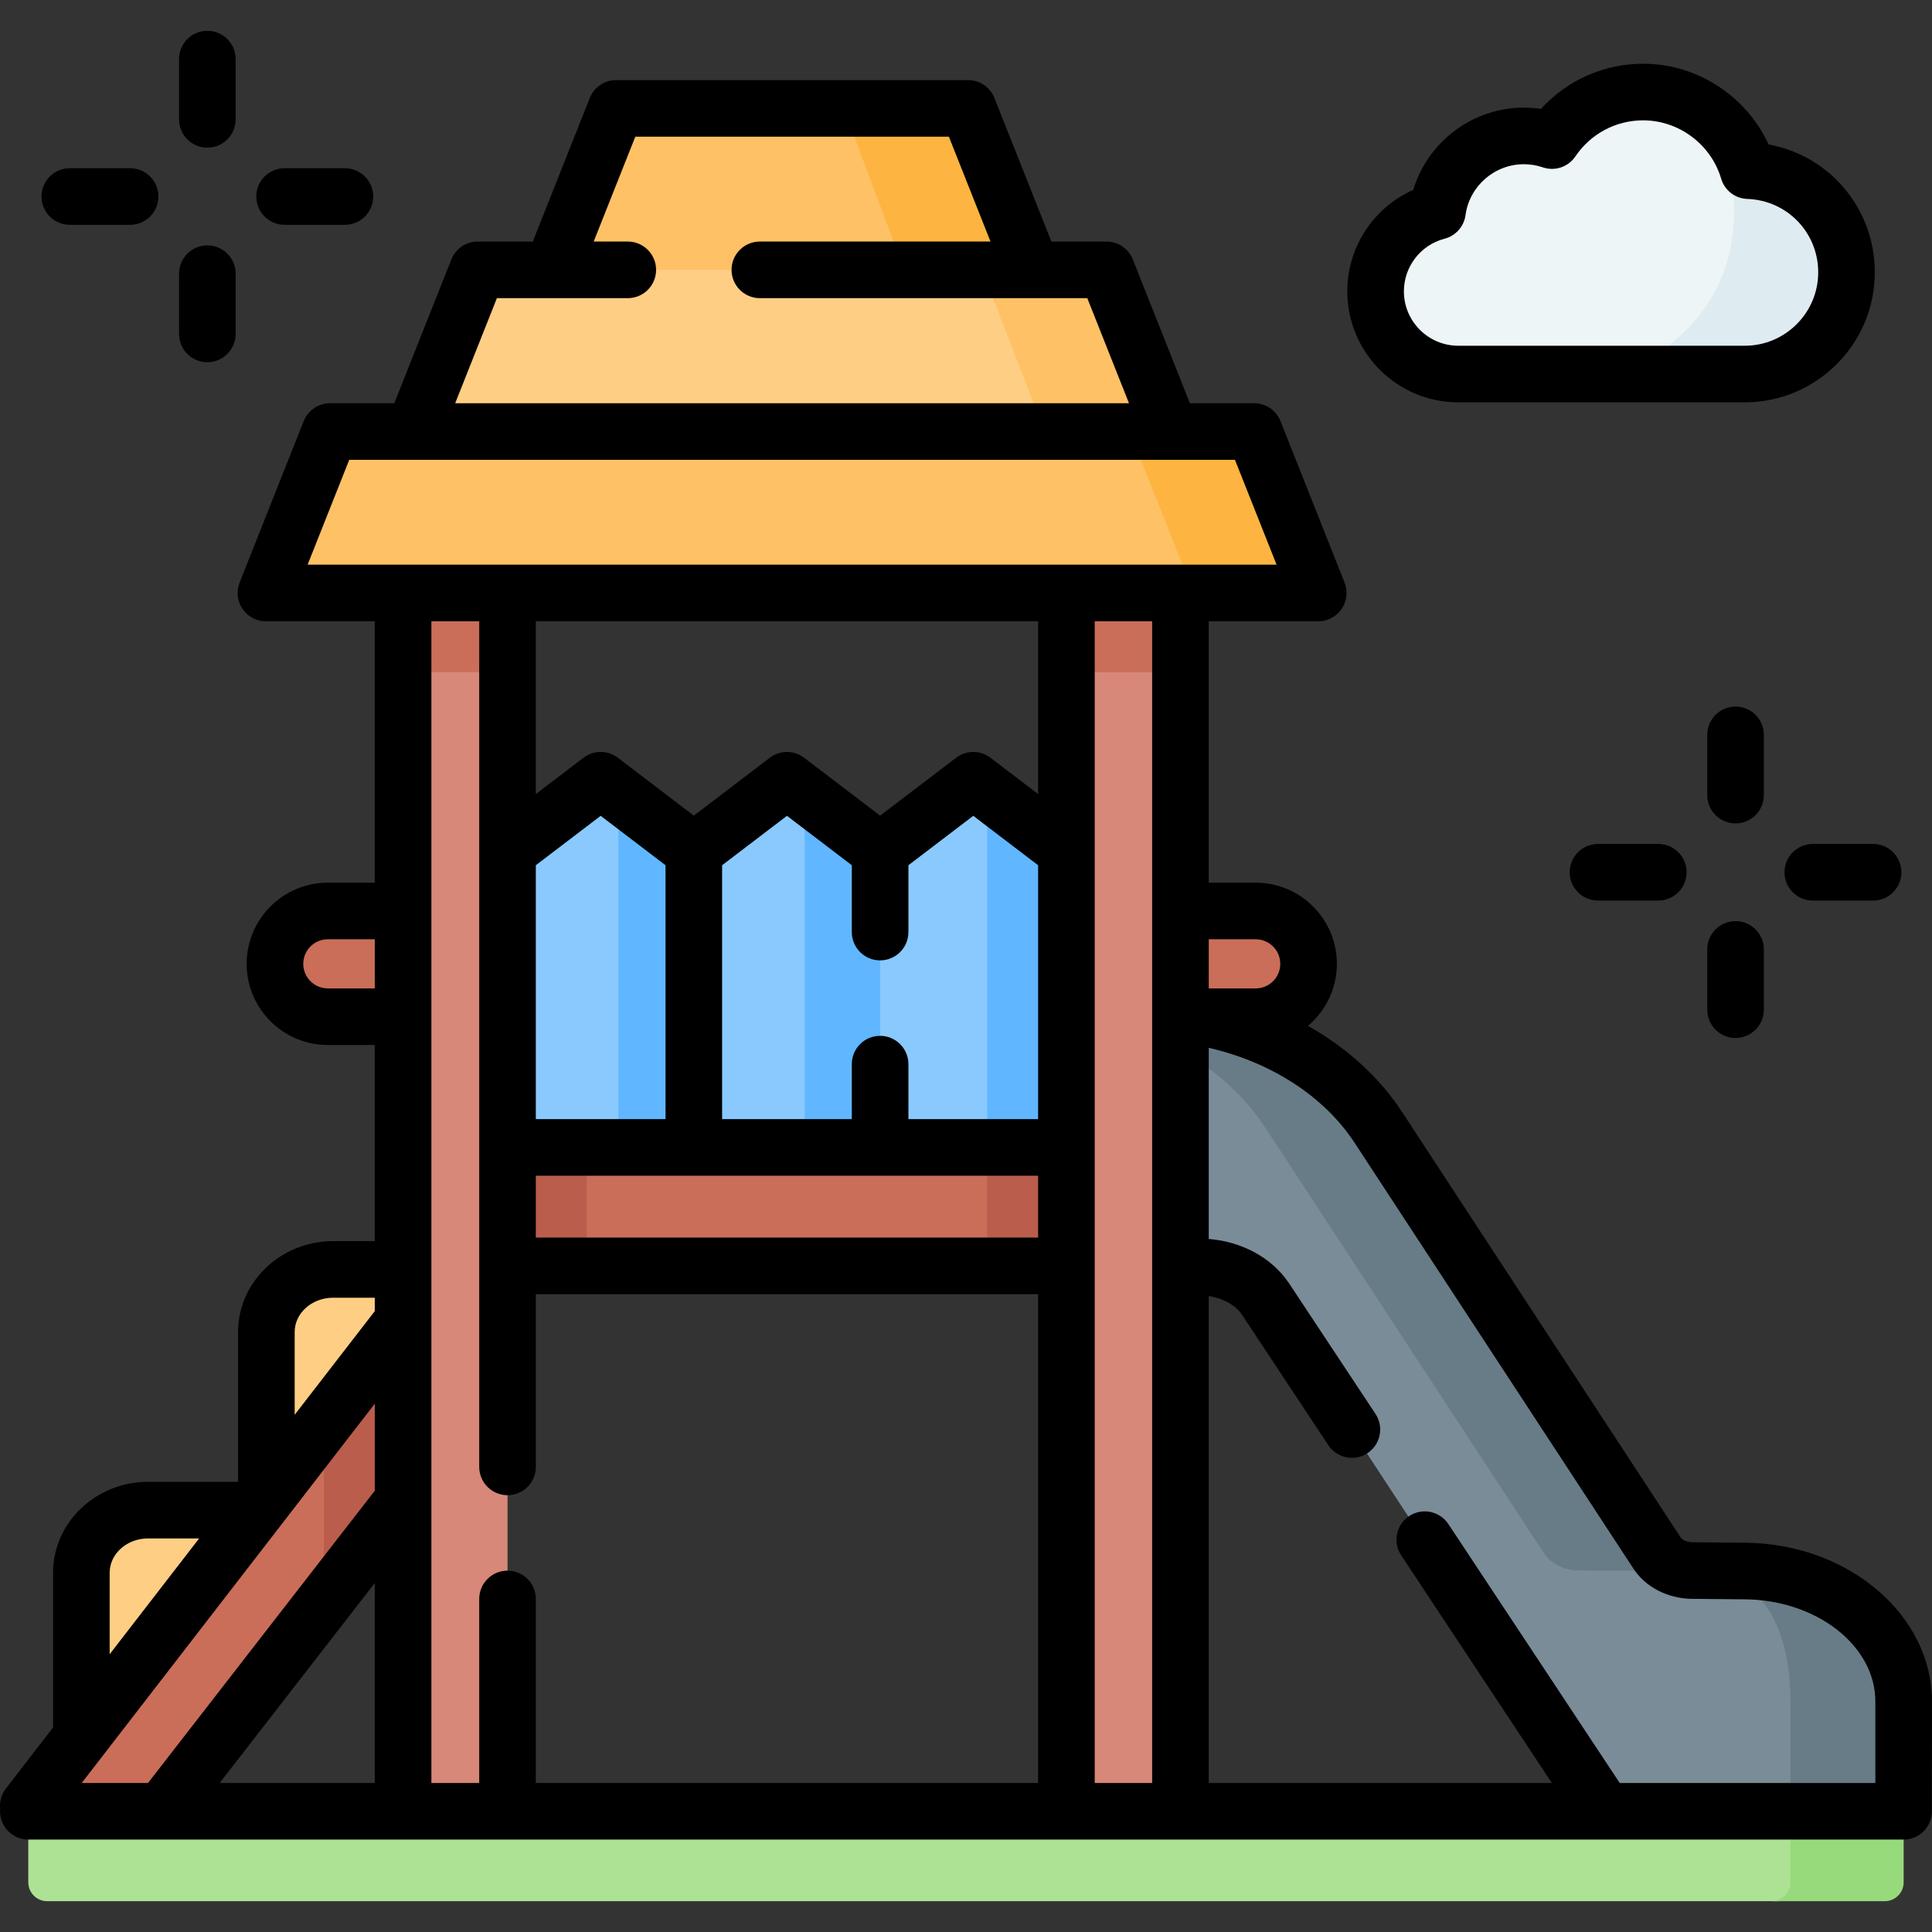
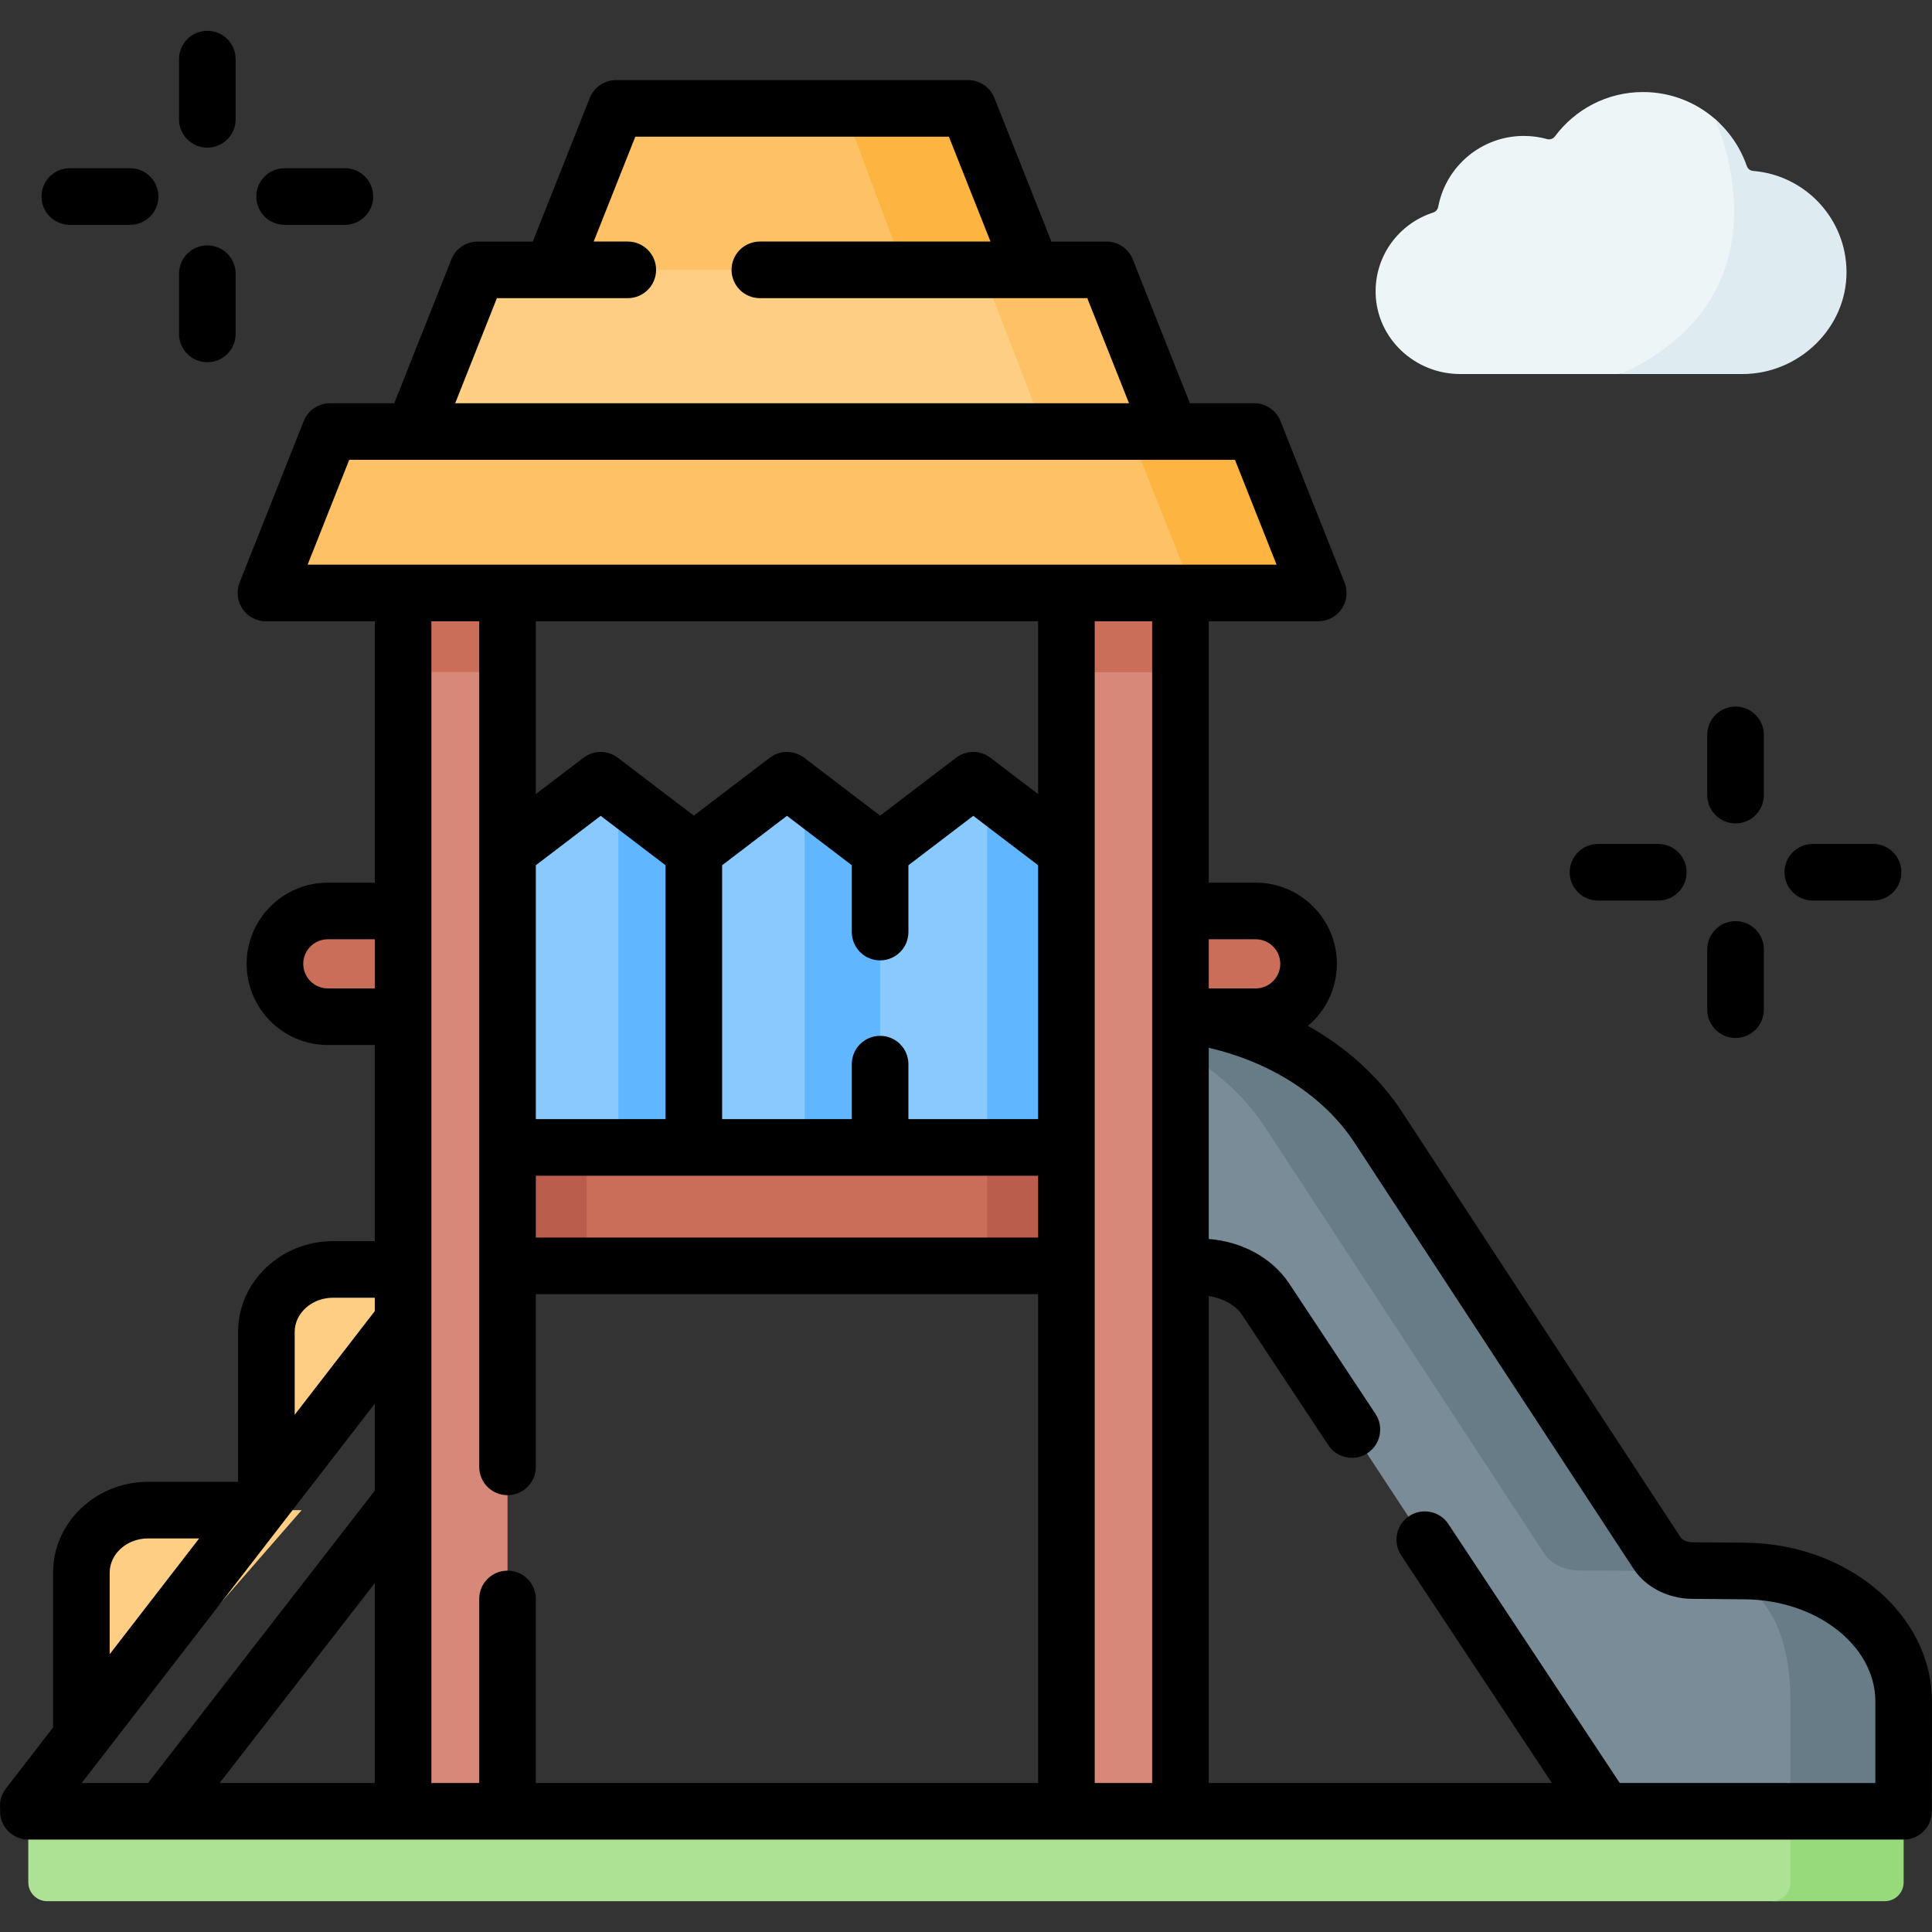
<svg xmlns="http://www.w3.org/2000/svg" id="Capa_1" viewBox="0 0 512.009 512.009">
  <rect x="0" y="0" width="512.009" height="512.009" fill="#333333" stroke="none" />
  <g>
    <g>
      <path d="m486.685 71.687c.09 14.92-14.144 25.872-29.064 25.872l-28.663 1.564h-42.01c-11.93 0-22.03-9.33-22.38-21.25-.3-10.06 6.19-18.64 15.22-21.53.7-.23 1.22-.81 1.36-1.54 2.02-10.69 11.41-18.78 22.7-18.78 2.15 0 4.23.3 6.21.85.76.21 1.56-.11 2.04-.75 5.3-7.12 13.78-11.73 23.33-11.73 7.25 0 13.87 2.65 18.96 7.04 3.85 3.32 6.059 8.978 7.759 13.888.25.72.87 1.26 1.64 1.32 13.819 1.1 22.808 10.956 22.898 25.046z" fill="#eef5f6" />
      <g>
        <path d="m86.877 241.422h245.905c7.737 0 14.01 6.272 14.01 14.01 0 7.737-6.272 14.01-14.01 14.01h-245.905c-7.737 0-14.01-6.272-14.01-14.01.001-7.738 6.273-14.01 14.01-14.01z" fill="#ca6e59" />
        <g>
          <path d="m494.501 479.273v-28.375c0-18.93-10.415-33.858-33.688-34.074l-12.379-.608c-3.881-.036-11.778-1.791-13.603-4.577l-74.642-109.906c-12.326-18.824-31.336-33.568-57.556-33.568h-29.946l.806 66.882 44.565.684c7.214.111 13.806 3.344 17.293 8.482l88.691 135.061 42.275 11.092z" fill="#7a8c98" />
          <path d="m462.497 416.346-14.062-.13c-3.881-.036-7.429-1.791-9.254-4.578l-73.918-112.888c-12.325-18.824-36.409-30.585-62.63-30.585h-29.946v.001c26.198.017 50.256 11.774 62.573 30.584l73.917 112.889c1.825 2.787 5.373 4.542 9.254 4.578l30.003.13c19.011 0 26.06 15.621 26.06 34.552v28.375l6.907 11.092 23.096-11.092v-28.375c0-18.931-18.727-34.338-42-34.553z" fill="#687c87" />
-           <path d="m243.933 312.237-66.055 3.083 5.996-89.733 22.867-17.425c1.074-.818 2.563-.818 3.637 0l2.865 2.183 24.085 26.59z" fill="#8ac9fe" />
+           <path d="m243.933 312.237-66.055 3.083 5.996-89.733 22.867-17.425c1.074-.818 2.563-.818 3.637 0l2.865 2.183 24.085 26.59" fill="#8ac9fe" />
          <path d="m213.242 313.669 30.691-1.432-10.689-86.651-20.002-15.241z" fill="#60b7ff" />
          <path d="m183.873 304.087-57.078 11.233 7.707-89.733 22.867-17.425c1.074-.818 2.563-.818 3.637 0l2.865 2.183 26.227 28.571z" fill="#8ac9fe" />
          <path d="m163.871 210.345v93.742l5.089 11.236 14.913-11.236v-78.501z" fill="#60b7ff" />
          <path d="m294.137 315.323-32.52-6-28.37-5.24v-78.5l22.86-17.42c1.08-.82 2.57-.82 3.64 0l1.87 1.42 27.563 29.994z" fill="#8ac9fe" />
          <path d="m294.137 315.323-32.52-6v-99.74l21 16z" fill="#60b7ff" />
          <path d="m21.563 467.136v-50.338c0-9.162 7.916-16.59 17.681-16.59h40.707z" fill="#fece85" />
          <path d="m70.595 409.173v-56.165c0-9.162 7.916-16.59 17.681-16.59h32.386z" fill="#fece85" />
-           <path d="m126.795 364.518-40.968 60.175-42.35 54.58-11.58 7.35-24.4-7.35 78.33-101.91 24.409-25.794z" fill="#ca6e59" />
-           <path d="m109.777 346.203 23.92 16.8-47.87 61.69v-47.33z" fill="#bb5d4c" />
          <path d="m309.517 316.083v7.4c0 6.59-5.4 5.929-12 5.929l-35.9 6.061h-106.11l-33.87-8.043c-6.6 0-12 2.643-12-3.947v-7.4c0-6.6 5.4-4.506 12-4.506l33.87-7.494h106.11l35.9 6.503c6.6 0 12-1.103 12 5.497z" fill="#ca6e59" />
          <path d="m309.517 316.083v7.4c0 6.59-5.4 11.99-12 11.99h-35.9v-31.39h35.9c6.6 0 12 5.4 12 12z" fill="#bb5d4c" />
          <path d="m155.507 304.083v31.39h-33.87c-6.6 0-12-5.4-12-11.99v-7.4c0-6.6 5.4-12 12-12z" fill="#bb5d4c" />
          <path d="m128.997 124.103 5.51 54.05v313.41h-27.68v-313.41l6.317-56.058c0-6.71-.827-10.192 5.873-10.192h3.29c6.71 0 6.69 5.49 6.69 12.2z" fill="#d78878" />
          <path d="m134.507 124.103v54.05h-27.68v-54.05c0-6.71 5.49-12.2 12.19-12.2h3.29c6.71 0 12.2 5.49 12.2 12.2z" fill="#fec165" />
-           <path d="m312.837 127.023v51.13h-30.22v-51.13c0-8.32 6.8-15.12 15.11-15.12 4.15 0 7.93 1.7 10.67 4.44s4.44 6.52 4.44 10.68z" fill="#fec165" />
          <path d="m309.41 130.45 3.427 47.703v313.41h-30.22v-313.41l7.114-51.13c0-8.32-.314-15.12 7.996-15.12 4.15 0 7.93 1.7 10.67 4.44s1.013 9.947 1.013 14.107z" fill="#d78878" />
          <path d="m134.507 124.103v54.05h-27.68v-54.05c0-6.71 5.49-12.2 12.19-12.2h3.29c6.71 0 12.2 5.49 12.2 12.2z" fill="#ca6e59" />
          <path d="m312.837 127.023v51.13h-30.22v-51.13c0-8.32 6.8-15.12 15.11-15.12 4.15 0 7.93 1.7 10.67 4.44s4.44 6.52 4.44 10.68z" fill="#ca6e59" />
          <path d="m251.846 30.727-29.003-2h-56.854c-1.64 0-3.113 1-3.718 2.524l-15.981 40.264 66.156 11.071 61.099-11.071-17.981-38.264c-.605-1.524-2.078-2.524-3.718-2.524z" fill="#fec165" />
          <path d="m224.561 31.251 17.223 46.019 31.761-5.755-15.981-40.264c-.605-1.524-2.078-2.524-3.718-2.524h-33.003c1.639 0 3.113 1 3.718 2.524z" fill="#fdb441" />
          <path d="m288.526 73.516-29.003-2h-130.214c-1.64 0-3.113 1-3.718 2.524l-15.981 40.264 103.937 14.961 94.677-14.961-15.98-38.264c-.605-1.524-2.079-2.524-3.718-2.524z" fill="#fece85" />
          <path d="m261.241 74.04 17.472 45.141 31.512-4.876-15.981-40.265c-.605-1.524-2.078-2.524-3.718-2.524h-33.003c1.639-.001 3.113 1 3.718 2.524z" fill="#fec165" />
          <path d="m327.66 116.362-29.003-2h-208.482c-1.64 0-3.113 1.001-3.718 2.524l-13.807 34.789c-1.042 2.626.893 5.476 3.718 5.476h236.096l29.003-2c2.825 0 4.76-2.85 3.718-5.476l-13.808-30.788c-.604-1.524-2.078-2.525-3.717-2.525z" fill="#fec165" />
          <path d="m347.185 151.675-13.808-34.789c-.605-1.524-2.078-2.524-3.718-2.524h-33.003c1.64 0 3.113 1 3.718 2.524l13.808 34.789c1.042 2.626-.893 5.476-3.718 5.476h33.003c2.826-.001 4.76-2.85 3.718-5.476z" fill="#fdb441" />
        </g>
      </g>
      <path d="m497.497 501.844-26.003 2h-458.997c-2.761 0-5-2.239-5-5v-19.571h466.997l28.003 2v15.57c0 2.762-2.239 5.001-5 5.001z" fill="#ade194" />
      <path d="m474.494 479.273v19.571c0 2.761-2.239 5-5 5h30.003c2.761 0 5-2.239 5-5v-19.571z" fill="#97da7b" />
      <path d="m489.357 71.993c.09 14.92-12.63 27.13-27.55 27.13h-32.26c46.44-21.34 25.26-66.81 24.84-67.69 3.85 3.32 6.83 7.63 8.53 12.54.25.72.87 1.26 1.64 1.32 13.82 1.1 24.71 12.61 24.8 26.7z" fill="#deecf1" />
    </g>
    <g>
      <path d="m480.415 223.663c-4.143 0-7.5 3.357-7.5 7.5s3.357 7.5 7.5 7.5h15.984c4.143 0 7.5-3.357 7.5-7.5s-3.357-7.5-7.5-7.5z" />
      <path d="m423.492 223.663c-4.143 0-7.5 3.357-7.5 7.5s3.357 7.5 7.5 7.5h15.983c4.143 0 7.5-3.357 7.5-7.5s-3.357-7.5-7.5-7.5z" />
      <path d="m467.445 194.748c0-4.143-3.357-7.5-7.5-7.5s-7.5 3.357-7.5 7.5v15.967c0 4.143 3.357 7.5 7.5 7.5s7.5-3.357 7.5-7.5z" />
      <path d="m459.945 244.111c-4.143 0-7.5 3.357-7.5 7.5v15.967c0 4.143 3.357 7.5 7.5 7.5s7.5-3.357 7.5-7.5v-15.967c0-4.142-3.357-7.5-7.5-7.5z" />
      <path d="m75.42 59.58h15.983c4.142 0 7.5-3.357 7.5-7.5s-3.358-7.5-7.5-7.5h-15.983c-4.142 0-7.5 3.357-7.5 7.5s3.358 7.5 7.5 7.5z" />
      <path d="m18.497 59.58h15.983c4.142 0 7.5-3.357 7.5-7.5s-3.358-7.5-7.5-7.5h-15.983c-4.142 0-7.5 3.357-7.5 7.5s3.358 7.5 7.5 7.5z" />
      <path d="m54.95 39.132c4.142 0 7.5-3.357 7.5-7.5v-15.967c0-4.143-3.358-7.5-7.5-7.5s-7.5 3.357-7.5 7.5v15.967c0 4.142 3.358 7.5 7.5 7.5z" />
      <path d="m54.95 95.995c4.142 0 7.5-3.357 7.5-7.5v-15.967c0-4.143-3.358-7.5-7.5-7.5s-7.5 3.357-7.5 7.5v15.967c0 4.143 3.358 7.5 7.5 7.5z" />
-       <path d="m386.465 106.625h75.928c19.001 0 34.46-15.459 34.46-34.461 0-16.926-12.005-30.935-28.146-33.882-5.879-12.81-18.911-21.39-33.274-21.39-10.396 0-20.178 4.395-27.062 11.964-1.495-.224-3.007-.336-4.526-.336-13.627 0-25.489 9.095-29.313 21.805-10.487 4.646-17.476 15.113-17.476 26.89-.002 16.217 13.192 29.41 29.409 29.41zm-3.632-43.36c2.948-.764 5.143-3.235 5.551-6.255 1.04-7.69 7.687-13.489 15.46-13.489 1.712 0 3.405.28 5.033.834 3.206 1.094 6.745-.103 8.636-2.912 4.025-5.979 10.725-9.55 17.919-9.55 9.498 0 18.009 6.357 20.696 15.459.915 3.098 3.711 5.263 6.939 5.372 10.533.356 18.785 8.896 18.785 19.44 0 10.73-8.729 19.461-19.46 19.461h-75.928c-7.945 0-14.41-6.465-14.41-14.41 0-6.568 4.432-12.306 10.779-13.95z" />
      <path d="m511.997 450.898c0-22.935-22.175-41.8-49.431-42.053l-14.062-.13c-1.666-.016-2.755-.736-3.05-1.186l-73.917-112.889c-6.043-9.229-14.638-17-24.909-22.774 4.68-3.949 7.664-9.848 7.664-16.436 0-11.86-9.649-21.51-21.51-21.51h-12.445v-69.27h29.021c2.485 0 4.809-1.23 6.205-3.287 1.396-2.056 1.683-4.67.766-6.979l-16.982-42.789c-1.134-2.857-3.896-4.733-6.971-4.733h-17.036l-15.127-38.112c-1.134-2.857-3.896-4.733-6.971-4.733h-14.605l-15.104-38.057c-1.134-2.857-3.896-4.733-6.971-4.733h-93.289c-3.074 0-5.837 1.876-6.971 4.733l-15.104 38.056h-14.604c-3.074 0-5.837 1.876-6.971 4.733l-15.127 38.112h-17.036c-3.074 0-5.837 1.876-6.971 4.733l-16.983 42.789c-.917 2.31-.63 4.924.766 6.979 1.396 2.056 3.72 3.287 6.205 3.287h28.846v69.271h-12.446c-11.86 0-21.509 9.649-21.509 21.51s9.649 21.51 21.509 21.51h12.445v51.977h-11.046c-13.885 0-25.181 10.807-25.181 24.09v39.701h-23.852c-13.885 0-25.181 10.807-25.181 24.09v41.015l-12.5 16.178c-1.247 1.614-1.73 3.575-1.511 5.452-.015.191-.029.382-.029.576 0 4.143 3.358 7.5 7.5 7.5h496.951c4.143 0 7.5-3.357 7.5-7.5-.051-.677.075-27.458.024-29.121zm-153.008-148.04 73.918 112.891c3.181 4.854 9.104 7.907 15.458 7.967l14.062.13c19.062.177 34.569 12.312 34.569 27.053v21.622h-67.74l-45.413-68.622c-2.287-3.455-6.94-4.402-10.394-2.116-3.455 2.286-4.401 6.939-2.116 10.394l39.935 60.345h-90.932v-129.065c3.759.597 7.068 2.402 8.759 4.893l22.922 34.637c1.443 2.181 3.829 3.362 6.262 3.362 1.421 0 2.858-.403 4.132-1.246 3.455-2.286 4.401-6.939 2.116-10.394l-22.971-34.709c-4.533-6.681-12.359-10.939-21.22-11.658v-50.662c16.632 3.842 30.623 12.916 38.653 25.178zm-26.206-53.936c3.59 0 6.51 2.92 6.51 6.51s-2.92 6.51-6.51 6.51h-12.445v-13.02zm-27.445 223.599h-15.222v-307.871h15.222zm-30.222-307.871v45.792l-12.641-9.632c-2.686-2.045-6.406-2.046-9.092.001l-20.139 15.347-20.14-15.348c-2.686-2.045-6.406-2.045-9.092 0l-20.14 15.347-20.14-15.347c-2.686-2.045-6.406-2.046-9.092.001l-12.64 9.631v-45.792zm-41.872 109.863c-4.142 0-7.5 3.357-7.5 7.5v14.574h-34.371v-67.285l17.186-13.096 17.186 13.096v17.712c0 4.143 3.358 7.5 7.5 7.5s7.5-3.357 7.5-7.5v-17.712l17.185-13.096 17.187 13.097v67.285h-34.372v-14.574c-.001-4.144-3.359-7.501-7.501-7.501zm-91.242-45.211 17.186-13.096 17.186 13.096v67.286h-34.372zm0 82.285h133.114v16.391h-133.114zm-10.316-232.571h34.688c4.142 0 7.5-3.357 7.5-7.5s-3.358-7.5-7.5-7.5h-9.037l11.029-27.789h83.104l11.029 27.789h-61.126c-4.142 0-7.5 3.357-7.5 7.5s3.358 7.5 7.5 7.5h86.776l11.053 27.846h-178.568zm-39.134 42.845h234.731l11.029 27.789h-256.789zm34.45 42.789v224.098c0 4.143 3.358 7.5 7.5 7.5s7.5-3.357 7.5-7.5v-45.771h133.114v129.543h-133.114v-48.773c0-4.143-3.358-7.5-7.5-7.5s-7.5 3.357-7.5 7.5v48.773h-12.679v-307.87zm-105.347 307.871 77.667-100.516v23.058l-60.099 77.458zm77.667-52.989v52.989h-41.114zm-12.445-157.591c-3.589 0-6.509-2.92-6.509-6.51s2.92-6.51 6.509-6.51h12.445v13.02zm1.399 81.977h11.046v3.554l-21.228 27.472v-21.936c.001-5.012 4.568-9.09 10.182-9.09zm-59.213 72.881c0-5.012 4.567-9.09 10.181-9.09h13.535l-23.715 30.692v-21.602z" />
    </g>
  </g>
  <g />
  <g />
  <g />
  <g />
  <g />
  <g />
  <g />
  <g />
  <g />
  <g />
  <g />
  <g />
  <g />
  <g />
  <g />
</svg>